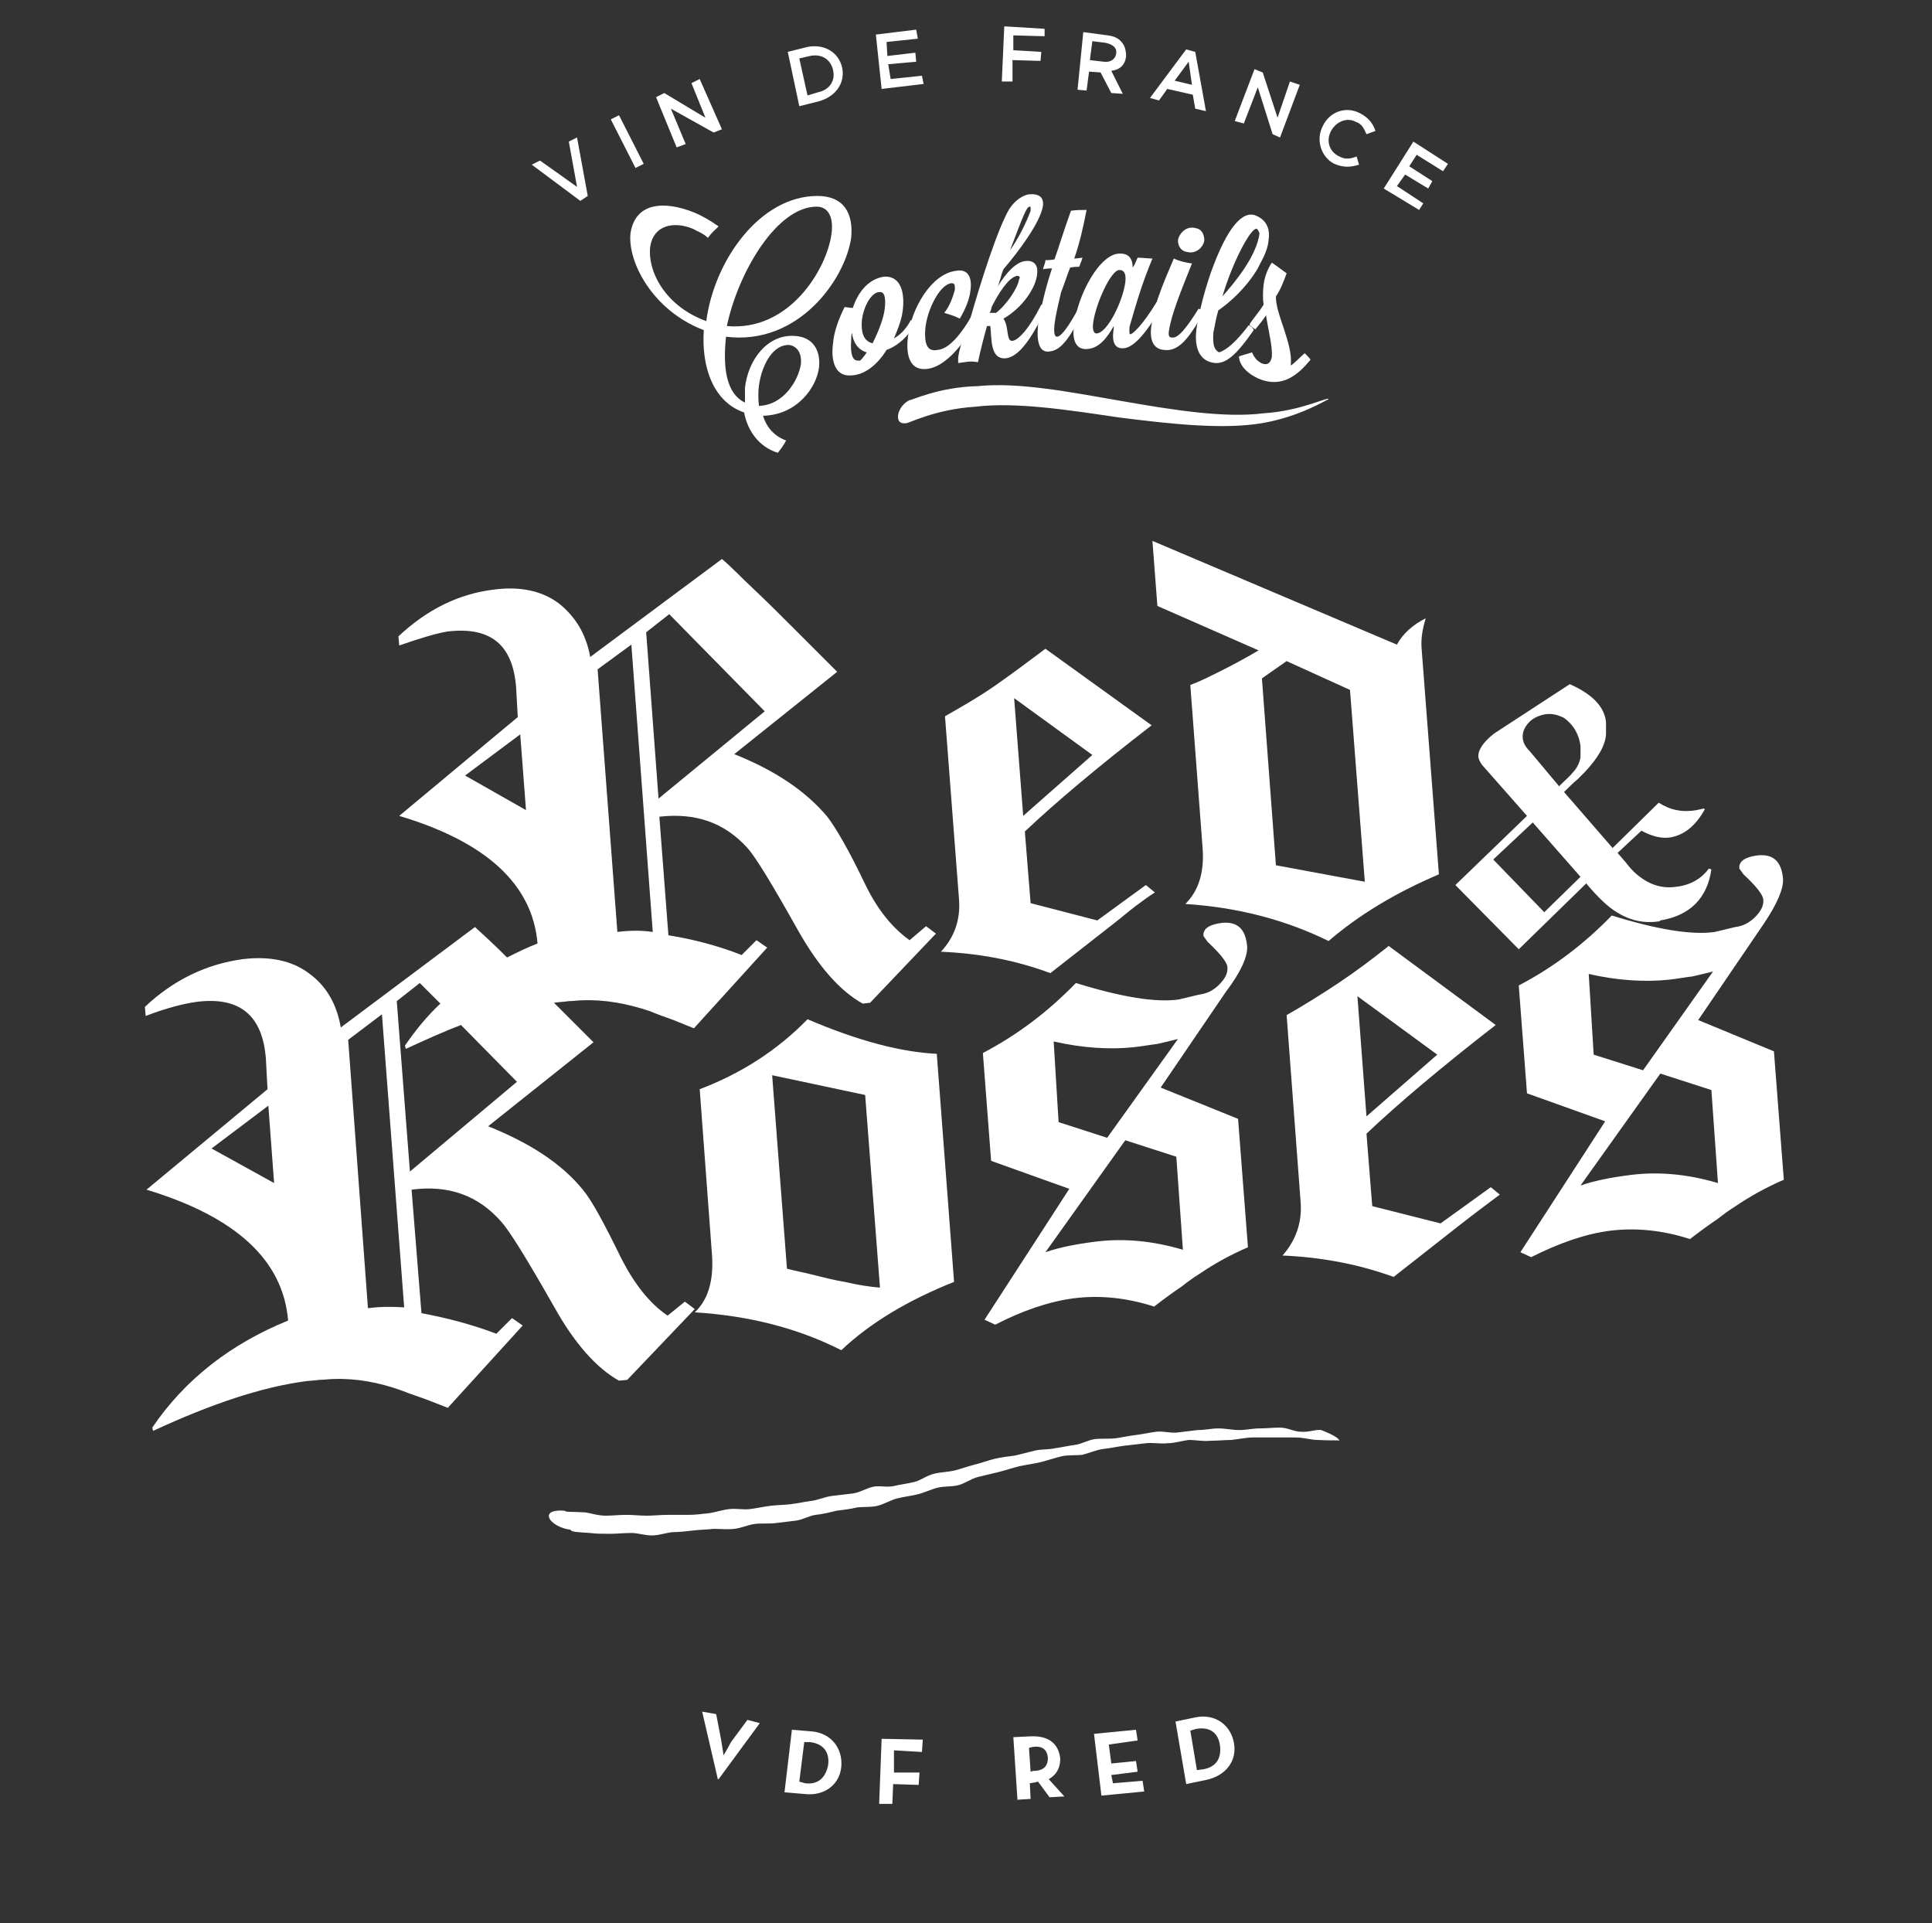
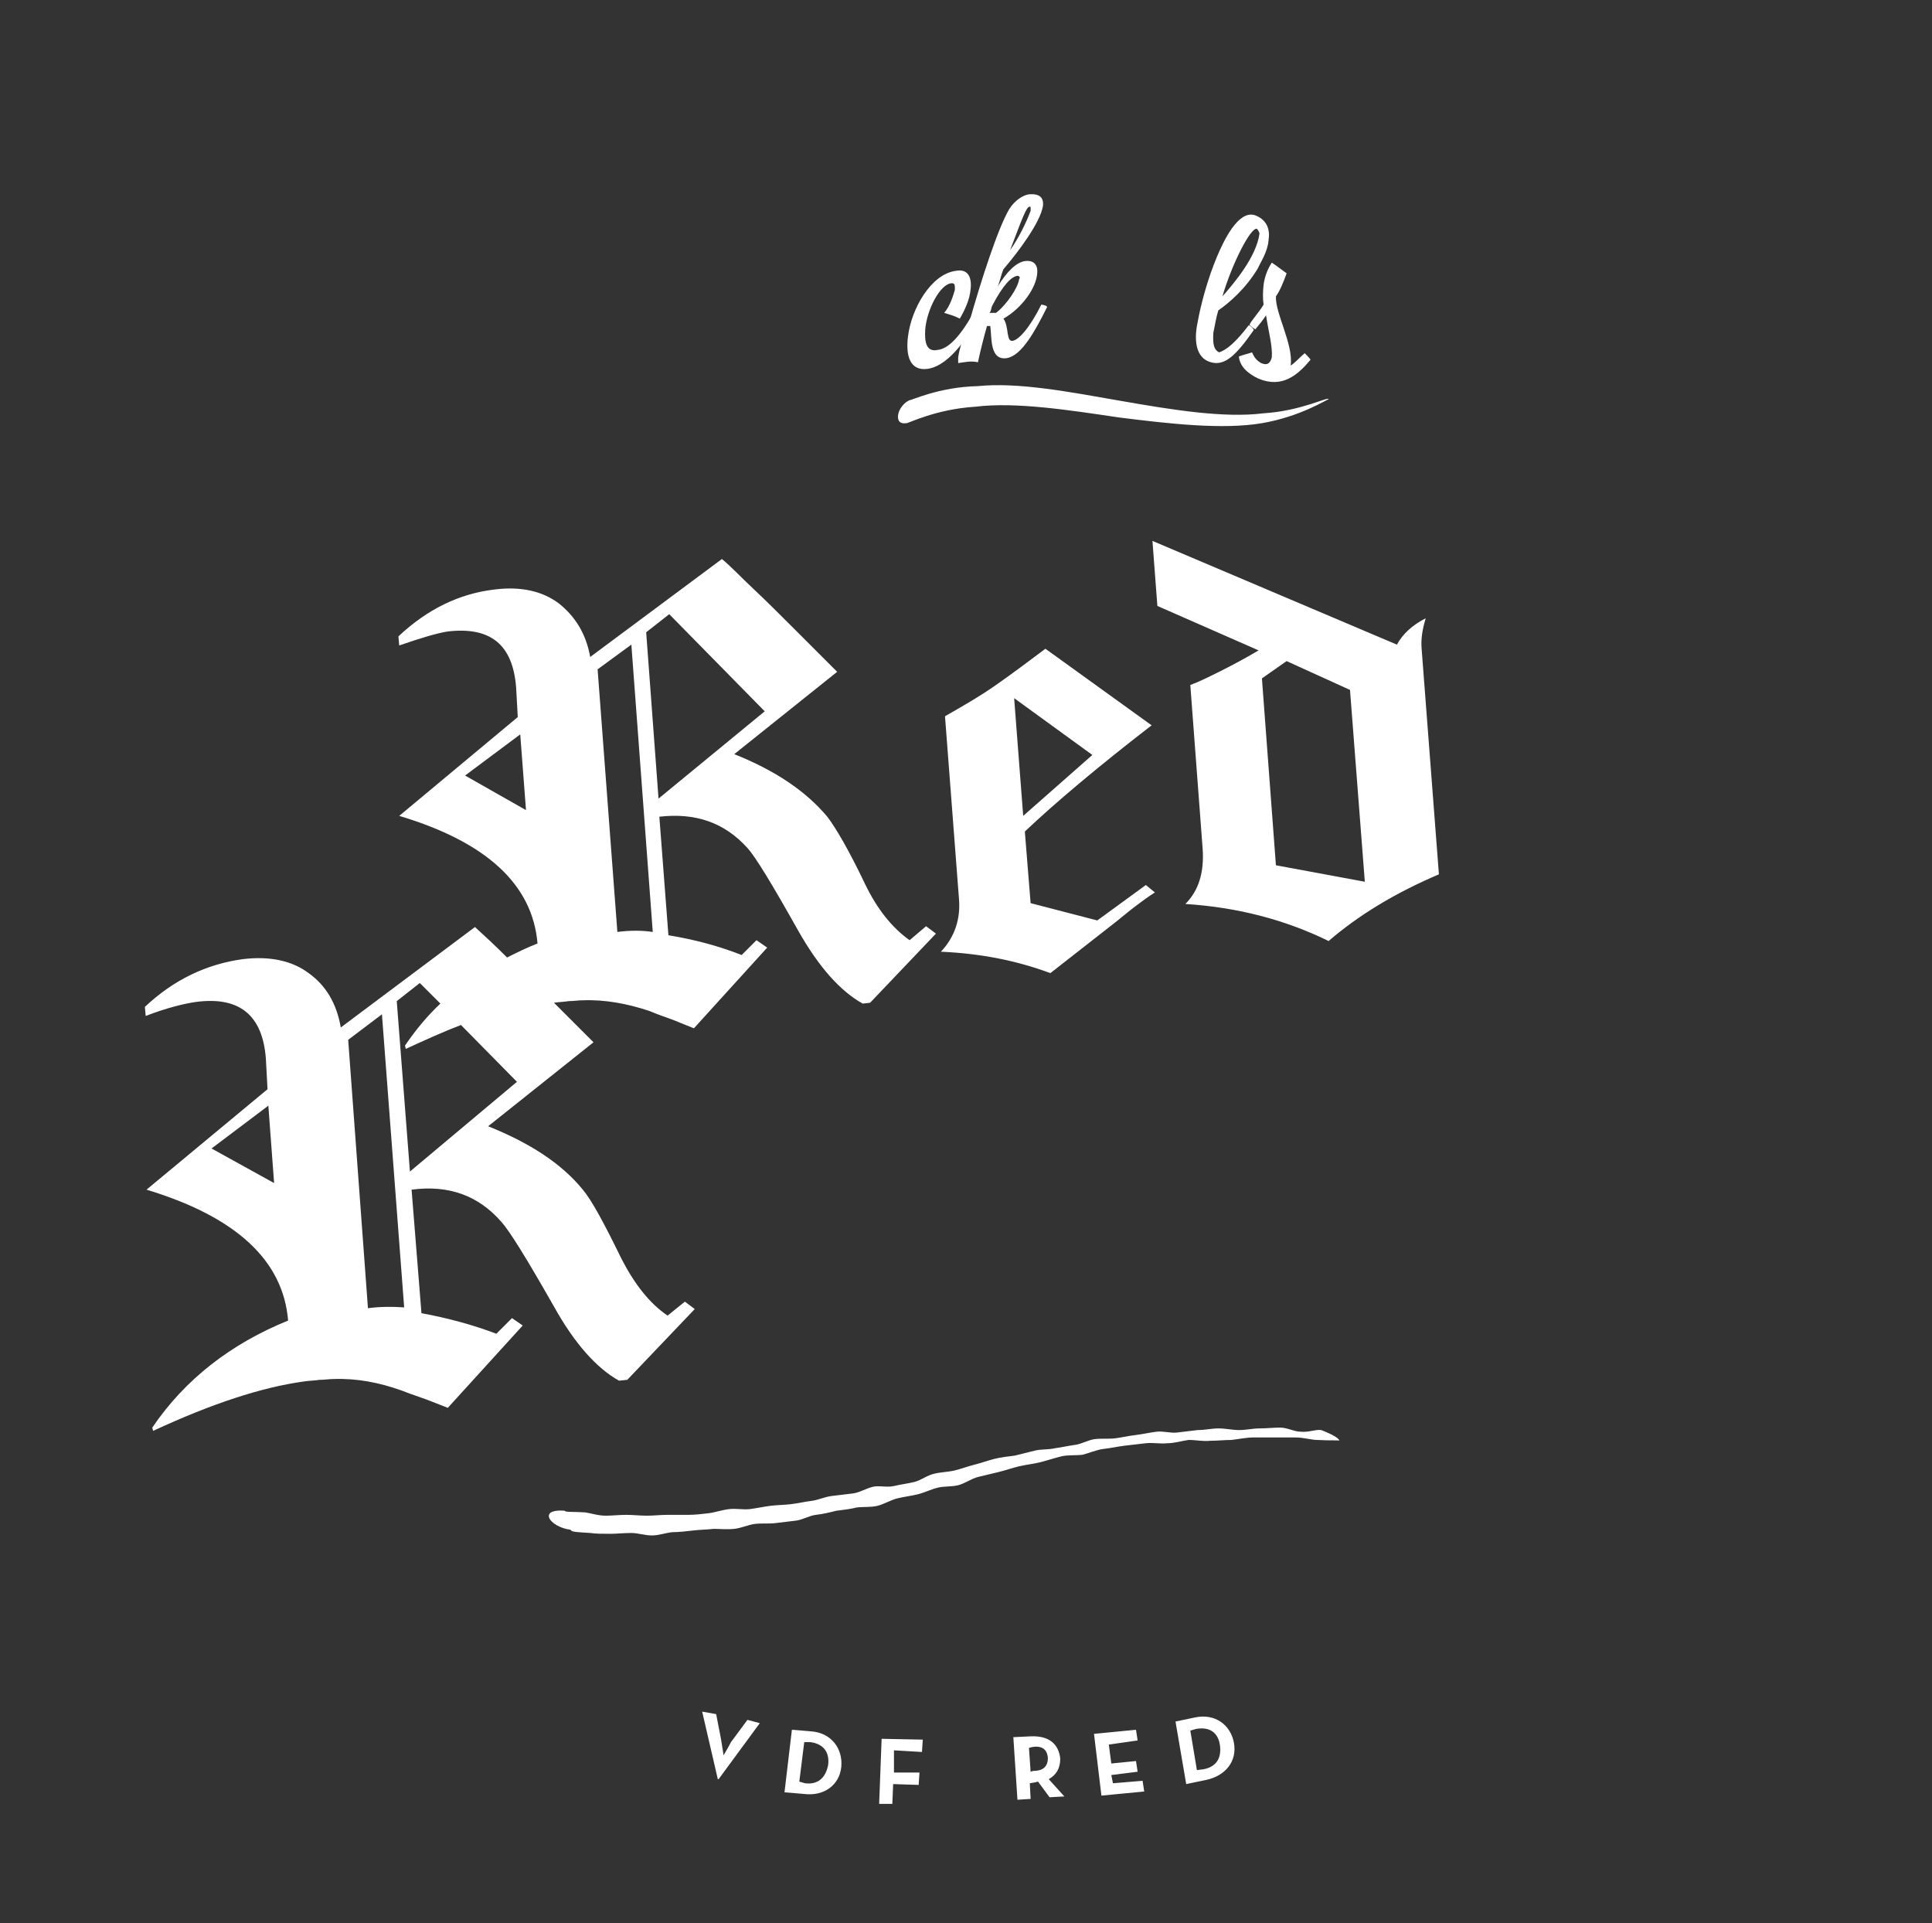
<svg xmlns="http://www.w3.org/2000/svg" enable-background="new 0 0 234.7 233.6" viewBox="0 0 234.7 233.6">
  <rect x="0" y="0" width="234.7" height="233.6" fill="#333333" stroke="none" />
  <g fill="#fff">
    <path d="m162.7 175c0-.1-1 0-2.7-.1-.7 0-1.6-.3-2.6-.3h-5.2c-.8 0-1.7.2-2.6.3-.8 0-1.7.1-2.6.1-.8.1-1.7-.1-2.6-.1-.8.1-1.7.4-2.6.4-.8.1-1.7-.1-2.6 0-.8.1-1.7.2-2.6.3-.8.1-1.7.3-2.6.4-.8.1-1.7.5-2.5.7-.8.1-1.8 0-2.6.2s-1.7.5-2.5.7-1.7.3-2.6.5c-.8.2-1.7.5-2.5.7s-1.7.4-2.5.6-1.6.8-2.4 1-1.7.1-2.5.3-1.6.6-2.4.8-1.7.3-2.5.5-1.6.7-2.4.9-1.7.1-2.5.2c-.8.2-1.7.3-2.5.4-.8.2-1.6.4-2.5.5-.8.1-1.6.6-2.4.7s-1.7.2-2.5.3-1.7 0-2.5.1-1.6.5-2.5.6-1.7 0-2.5 0c-.9.1-1.7.1-2.5.2-.9.1-1.7.2-2.5.2-.9.1-1.7.4-2.5.4-.9 0-1.7-.3-2.5-.3-.9 0-1.8.1-2.5.1-1 0-1.8 0-2.5-.1-1.5-.1-2.3-.1-2.4-.4-1.1-.1-2.4-.8-2.6-1.5s.8-.9 1.9-.8c.1.2 1 .1 2.5.2.7.1 1.5.4 2.5.4.8 0 1.6-.1 2.5-.1.8 0 1.6.1 2.5.1.8 0 1.6-.1 2.5-.1h2.5c.8 0 1.7-.1 2.5-.2s1.6-.4 2.5-.5c.8-.1 1.7.1 2.5 0s1.7-.3 2.5-.4 1.7-.1 2.5-.2 1.7-.3 2.5-.4 1.6-.5 2.5-.6c.8-.1 1.7-.2 2.5-.3s1.6-.6 2.4-.8 1.7.1 2.6-.1c.8-.2 1.7-.3 2.5-.5s1.5-.8 2.4-1c.8-.2 1.7-.2 2.5-.4s1.6-.5 2.4-.7 1.6-.5 2.4-.7 1.7-.3 2.5-.4l2.4-.6c.8-.2 1.7-.1 2.5-.3.8-.1 1.6-.3 2.4-.4s1.6-.6 2.4-.7 1.7 0 2.5-.1 1.6-.3 2.5-.4c.8-.1 1.7-.3 2.5-.4s1.7.2 2.5.1 1.7-.2 2.5-.3c.9 0 1.7-.2 2.5-.2.9 0 1.7.2 2.5.2.9 0 1.7-.2 2.5-.2.9 0 1.7-.1 2.5-.1.9 0 1.7.5 2.5.5 1 .1 1.8-.3 2.5-.2 1.3.5 2.2 1 2.2 1.3m-35.1-56.8 7.8-6.1c.9-.7 1.7-1.4 2.5-2s1.6-1.2 2.4-1.7l-1.1-.9-5.9 4.3-8.1-2.1-.7-8.7c3.7-3.5 8.8-7.8 15.4-12.9l-12.9-9.3c-2 1.5-4 3-6 4.4s-4.1 2.6-6.2 3.8l1.7 22.2c.2 2.4-.5 4.6-2.2 6.4 4.6.2 9 1 13.3 2.6m5.1-26.5-8.4 7.4-1.1-14.3zm20.2-12.7c-1.7 1-3.2 1.8-4.6 2.5s-2.6 1.3-3.7 1.7l1.5 19.9c.2 2.9-.5 5.1-2.1 6.7 6.3.4 12.1 1.9 17.4 4.5 3.6-3.1 8-5.8 13.4-8.1l-2.1-27.4c-.1-1.2.1-2.4.5-3.7-1.6.8-2.8 1.9-3.5 3.2l-29.7-12.6.6 7.9zm3.4 1.3 7.7 3.5 1.8 23.3-10.8-2-1.7-22.7s3-2.1 3-2.1zm-75.2 79.5c-2.2-1.5-4-3.8-5.6-6.9-2.1-4.3-3.6-7.1-4.7-8.4-2.6-3.2-6.5-5.7-11.5-7.7l12.8-10.2-4.8-4.8c.6-.1 1.2-.1 1.8-.2.6 0 1.1-.1 1.7-.1 2.7-.1 5.4.4 8.1 1.3.5.2 1.2.5 2.1.8s2 .8 3.3 1.3l8.9-9.8-1.3-.9-1.8 1.8c-2.8-1.1-5.8-1.9-8.9-2.4l-1.1-14.4c4.4-.5 7.9.7 10.7 3.8 1 1.1 3 4.4 6.2 10.1 2.5 4.4 5.1 7.3 7.8 8.8l.9-.1 8-8.4-1.2-.9-2 1.7c-2.1-1.5-3.9-3.7-5.4-6.8-2-4.2-3.6-6.9-4.6-8.2-2.6-3.1-6.3-5.6-11.3-7.6l12.5-10-5.2-5.2c-1.8-1.8-3.5-3.5-5-4.9s-2.7-2.7-3.8-3.6l-16 11.9c-.5-2.8-1.8-4.9-3.8-6.5-2-1.5-4.6-2.1-7.8-1.7-4.3.5-8.2 2.4-11.7 5.7l.1 1.1c2.6-.9 4.6-1.5 5.9-1.7 5.2-.6 7.9 1.6 8.3 6.8l.2 3.6-14.4 12c10.7 3.2 16.2 8.4 16.8 15.5-1.3.5-2.5 1.1-3.7 1.7-1.5-1.5-2.8-2.7-3.9-3.7l-16.3 12.2c-.5-2.9-1.8-5.1-3.9-6.6-2-1.5-4.7-2.1-8-1.7-4.4.6-8.4 2.5-11.9 5.8l.1 1.1c2.6-1 4.7-1.5 6.1-1.7 5.3-.7 8.1 1.6 8.5 6.9l.2 3.7-14.7 12.2c10.9 3.3 16.6 8.6 17.2 15.9-6.9 2.8-12.5 7.1-16.5 13l.1.4c7.1-3.3 13.2-5.3 18.3-6 .6-.1 1.3-.1 1.9-.2.6 0 1.2-.1 1.7-.1 2.8-.1 5.5.4 8.3 1.4.5.2 1.3.5 2.2.8s2.1.8 3.4 1.3l9.1-10-1.3-.9-1.9 1.9c-2.9-1.1-5.9-1.9-9.1-2.5l-1.2-15c4.5-.6 8.1.7 10.9 3.9 1 1.1 3.1 4.5 6.4 10.3 2.5 4.5 5.2 7.5 7.9 9l1-.1 8.2-8.6-1.2-.9zm.2-85.2 11.6 11.8-12.9 10.6-1.5-20.2zm-4.6 3.7 2.6 34.9c-1.3-.2-2.8-.2-4.3 0l-2.4-31.9s4.1-3 4.1-3zm-20.2 15.9 6.7-5 .7 9.2zm-30.8 45.3 6.9-5.2.7 9.4s-7.6-4.2-7.6-4.2zm19 19.4-2.4-32.6 4.1-3.1 2.7 35.6c-1.4-.1-2.9-.1-4.4.1m5.1-16.6-1.6-20.7 2.8-2.2 2.5 2.5c-1.6 1.5-3 3.2-4.3 5.1l.1.4c2.4-1.1 4.6-2.1 6.7-2.9l6.8 6.9z" />
-     <path d="m98.1 123.8c-3.7 3.8-8.1 6.6-13.1 8.5l1.5 20.2c.2 3.1-.5 5.4-2.1 6.9 6.5.4 12.5 1.9 17.8 4.6 3.6-3.4 8.2-6.1 13.7-8.3l-2.1-27.7c-4.2-.2-9.4-1.5-15.7-4.2m4.5 31.9c-1.2-.2-2.4-.5-3.6-.8-1.1-.3-2.3-.5-3.4-.8l-1.8-23.5 11.3 2.4 1.8 23.4c-1.2-.1-2.6-.3-4.3-.7m48.9-40.8c-.2-2.1-1.2-3-3.1-2.8-1.5.2-2.3.7-2.2 1.6l.5.7c1.5 1.4 2.3 2.4 2.4 3 .1.8-.3 1.5-1 2.2s-1.5 1.1-2.4 1.2l-2.5.6c-2.8.4-7-.3-12.5-2-3.4 3.5-7.1 6.3-11.3 8.5l1 13.1 9.5 3.4-10.3 15.9 1.3.6c3.3-1.7 6.5-2.8 9.5-3.2 3.1-.4 6.4-.1 9.8 1 1.3-1 2.4-1.8 3.3-2.4.9-.7 1.6-1.2 2.1-1.5 1.9-1.3 3.9-2.4 6-3.3l-1.2-15.6-9.4-3.8 7.9-11.6c1.9-2.5 2.7-4.4 2.6-5.6m-8.6 25.6.8 11.3c-3.7-1.1-7.2-1.4-10.5-1-2.4.3-4.5.7-6.2 1.3l9.7-13.6zm-8.4-2.3-5.9-1.9-.6-9.8c3.5.8 6.8 1 9.7.7 1-.1 2-.3 2.9-.4.9-.2 1.7-.4 2.5-.6zm34.2-23.3c-2 1.6-4 3.1-6.1 4.5s-4.2 2.7-6.3 3.9l1.7 22.7c.2 2.5-.6 4.7-2.2 6.5 4.6.2 9.1 1 13.5 2.6l7.9-6.2c.9-.7 1.8-1.4 2.6-2l2.4-1.8-1.1-.9-6.1 4.4-8.3-2.1-.7-8.8c3.8-3.6 9-8 15.7-13.2zm-2.7 20.7-1.1-14.6 9.7 7.1zm40.3-11.7 7.9-11.6c1.7-2.5 2.5-4.4 2.4-5.6-.2-2.1-1.2-3-3.1-2.8-1.5.2-2.3.7-2.2 1.6l.5.7c1.5 1.4 2.3 2.4 2.4 3 .1.8-.3 1.5-1 2.2s-1.5 1.1-2.4 1.2l-2.5.6c-2.8.4-7-.3-12.5-2-3.4 3.5-7.1 6.3-11.3 8.5l1 13.1 9.5 3.4-10.3 15.9 1.3.6c3.4-1.7 6.5-2.8 9.5-3.2 3.1-.4 6.4-.1 9.8 1 1.3-1 2.4-1.8 3.3-2.4.9-.7 1.6-1.2 2.1-1.5 1.9-1.3 3.9-2.4 6-3.3l-1.2-15.6s-9.2-3.8-9.2-3.8zm-12.7 4.2-.6-9.8c3.5.8 6.8 1 9.7.7 1-.1 2-.3 2.9-.4.9-.2 1.7-.4 2.5-.6l-8.5 12zm4.6 14.6c-2.4.3-4.5.7-6.2 1.3l9.7-13.6 6.2 2 .8 11.3c-3.7-1.1-7.2-1.4-10.5-1" />
-     <path d="m184.5 115.3 8.2-8c1.4 1.7 2.7 2.9 3.7 3.5 1.6 1 3.3 1.4 5.2 1.1l.1-.1c3.6-.6 5.7-2.7 6.2-6.2l-.3-.1c-.9 1.2-2.2 2-3.9 2.2-1.9.3-3.6-.3-5.2-1.8-.2-.2-.5-.5-.8-.9s-.7-.8-1.2-1.4l2.9-2.7c1.3.7 2.5 1 3.6.8 1.6-.3 3-1.4 4.1-3.4l-.1-.1-.9.2c-1.7.3-3.2 0-4.6-.9l-5.6 5.5-5.9-6.8c.6-.6 1.1-1.1 1.6-1.5l.9-.9c1.6-1.7 2.5-3.2 2.6-4.6v-1.5c-.2-1.9-1.7-3.4-4.4-4.6l-9.2 6c-1.4 1.1-2 2.1-1.9 2.9.1.4.3.8.7 1.2l5.2 5.9-8.7 8.4zm.5-25.5c-.1-.7.1-1.3.6-1.9s1.1-.9 1.9-1.1c.9-.2 1.7 0 2.5.4 1.1.8 1.8 1.9 2 3.4v1.4c-.1.6-.4 1.3-1 1.9-.2.3-.8.8-1.6 1.6l-3.6-4.3c-.5-.5-.7-.9-.8-1.4m1.2 10.1 5.8 6.6-4.4 4.3-6.2-6.4zm-121.6-79.9 1-.5 4.5 3.2-1-5.5 1-.5 1.3 7.1-.9.6s-5.9-4.4-5.9-4.4zm9.6-5.5 1-.5 3 5.9-1 .5zm5.5-2.7 1-.5 5 3-1.7-4.2 1-.5 2.7 6.1-1 .4-5.2-2.9 1.8 4.3-1.1.4s-2.5-6.1-2.5-6.1zm16-5.5 2.4-.6c2.1-.4 3.8.7 4.2 2.5s-.7 3.5-2.8 4.1l-2.4.6s-1.4-6.6-1.4-6.6zm3.7 4.9c1.4-.3 2.1-1.4 1.8-2.7s-1.4-2-2.8-1.7l-1.3.3 1 4.5s1.3-.4 1.3-.4zm7-7 4.9-.6.2 1.1-3.8.4.1 1.7 3.4-.4.1 1.1-3.4.3.3 1.8 3.8-.4.2 1-5.1.6s-.7-6.6-.7-6.6zm15.6-1 4.9.3v.9l-3.8-.1v1.8l3.4.2-.1 1.1-3.4-.1v2.6h-1.3s.3-6.7.3-6.7zm9.6.7 3 .4c.8.1 1.4.4 1.8 1 .3.4.4 1 .4 1.5-.1 1.1-.8 1.7-1.8 1.8l1.4 2.8-1.4-.1-1.3-2.5-1.4-.1-.3 2.3-1.1-.1zm2.5 3.6c.8.1 1.4-.3 1.5-1s-.4-1.1-1.3-1.3l-1.6-.2-.3 2.3zm10-1.5 1.1.3 1.3 7.2-1.3-.3-.3-1.7-3.1-.7-1 1.4-1.1-.3zm.7 4.3-.4-2.8-1.7 2.3zm7.6-1.9 1 .4 1.8 5.5 1.5-4.4 1.2.4-2.4 6.4-.9-.4-1.8-5.7-1.7 4.4-1.1-.3zm8.3 6.9c.8-1.7 2.8-2.5 4.6-1.5 1.1.6 1.5 1.3 1.8 2.1l-1.1.4c-.3-.7-.6-1.3-1.3-1.5-1.1-.6-2.4 0-3 1.1s-.3 2.5 1 3.1c.7.4 1.4.3 2.1 0l.3 1c-1 .3-1.8.4-3-.1-1.6-.8-2.3-2.9-1.4-4.6m11 1.9 4.2 2.7-.6.9-3.2-2-.9 1.4 2.8 1.8-.5.9-2.8-1.7-1 1.4 3.2 2.1-.5.8-4.3-2.6zm-85.7 11.7c-.6-.6-1.3-.8-1.8-1.1-2.4-1-4.8-.4-5.2 2.1-.4 3 1.8 7.3 6.8 9.1 1-7.5 6.6-15.2 13.5-15.2 3.2 0 4.4 2.1 4.1 5.1-.7 4.9-6.3 13.1-15.2 12-.4 3.7 0 6.9 2.3 8v-1.8c.4-3.5 2.8-6.5 6-6.3 2.3.1 3.2 1.8 3 3.8-.3 2.5-2.7 5.8-6.8 5.9.4 1.4 1.4 2.5 2.8 3-.3.6-.7 1.1-1 1.5-2.3-.7-3.7-2.7-4.1-4.9-3.8-1.3-5.2-5.6-4.9-10-6.3-2.4-9.3-8.4-8.9-11.8.6-3.8 4.2-3.9 7.7-2.5 1 .4 2 1 3 1.7-.4.4-.9.8-1.3 1.4m2.3 10.7c7.6.7 12.1-6.9 12.7-11.1.3-2-.3-3.4-1.8-3.4-4.8 0-9.5 7.9-10.9 14.5m3.9 7.2c-.1.8-.1 1.7 0 2.5 3-.1 4.8-3.1 5.1-5.1.1-1.1-.3-2.1-1.4-2.3-1.9-.1-3.3 2.2-3.7 4.9m19-7.5c-.8 1.5-2.1 2.7-3.5 3.2-1.1 1.8-2.7 3.1-4.4 3.1-1.8.1-2.4-1.7-2.1-3.9.1-1.4.7-3 1.4-4.4.3 0 .6.1 1 .1.6-1.8 1.8-3.5 3.8-3.8 1.8-.1 2.5 1.5 2.3 3.8-.1 1.3-.6 2.5-1.1 3.7.7-.4 1.4-1 2.1-2.3-.1.2.5.4.5.5m-5.9 3.5c-1.1-.3-1.7-1.3-1.8-2.4-.1.4-.1.7-.1 1-.1 1.4.1 2.4.8 2.4h.3c.1-.1.4-.4.8-1m-.6-3.9c-.1 1.3.1 2.5 1.3 2.8.7-1.4 1.4-3.1 1.5-4.4.1-1.1 0-2-.8-1.8h-.1c-.9.3-1.7 1.8-1.9 3.4" />
    <path d="m114.7 38c.7-.8 1.1-2.1 1.3-2.8 0-.6 0-.8-.4-.8-1.4.1-3 3.2-3.2 5.6-.1 1.5.1 2.8 1.5 2.5 1.3-.1 2.8-1.7 4.4-4.6.1 0 .7.1.7.3-1 2.1-3.5 6.2-6.3 6.6-2.1.3-2.7-1.5-2.4-3.9.4-3.4 2.8-7.6 5.8-8 1.5-.3 2 .8 1.8 2.3-.1 1.1-.6 2.3-1.3 3.5-.8-.4-1.3-.5-1.9-.7" />
    <path d="m116.4 44.1v-.7c.3-2 1.3-4.1 1.3-4.1 1.5-5.3 3.5-11.5 4.9-13.9.7-1.1 1.7-1.7 2.4-1.8 1.3-.1 1.8.4 1.7 1.4-.3 2-3 5.6-4.8 7.7-.3.7-.4 1.4-.7 2.1 1.1-1.8 2.3-3 3.4-3.1s1.5.6 1.4 1.5c-.1 1.7-1.8 4.2-4.1 5.5.7 1 .3 2.8 1.1 2.7.7-.1 2-1.4 3.5-4.4.1 0 .7.1.7.3-1.5 3-3.1 5.9-4.9 6.2-2.1.3-1.8-2.5-2-3.9h-.4c-.4 1.4-.8 3-1.1 4.4-.9-.2-1.6 0-2.4.1m7.2-10.6c-.7.1-1.7 1-3.1 3.7-.1.3-.1.6-.3.8h.8c1.3-1 2.7-3.1 2.8-4.1.2-.2 0-.4-.2-.4zm1.6-8.1c0-.3 0-.3-.1-.3-.4 0-.8 1.1-2.4 5.3 1-1.4 2-3.4 2.5-4.8z" />
-     <path d="m132 25.5c-.4 2-.8 3.9-1.5 5.9.4 0 .8-.1 1-.1-.1.4-.3.8-.4 1.1-.1 0-.6 0-1.1.1-.4 1-.7 2-1.1 3-.4 1.7-.7 3-.8 3.9-.1 1 0 1.5.3 1.5.7 0 2.1-2.4 3.1-4.4.1 0 .7.1.7.3-2.1 3.9-3.1 5.8-4.8 5.9-1.1.1-1.5-1.1-1.3-3.2.3-1.8.8-4.2 1.7-6.9-.6 0-1.1.1-1.1.1.1-.4.3-.8.3-1.1.1 0 .7 0 1.1-.1.6-1.7 1.1-3.4 2-5.9.6-.1 1.2-.1 1.9-.1" />
-     <path d="m138.2 31.3c.6 0 1.3.1 1.8.1-1.3 3.1-2 5.6-2.7 8-.1.3-.1.4-.1.6 0 .4 0 .6.1.6.3 0 1.5-1.1 3.2-3.9.1 0 .7.3.7.4-2.1 3.7-3.7 5.3-4.9 5.2-.8 0-1.3-.7-1-2.4v-.3c-.8 1.4-1.8 2.8-3.4 2.8-1.3 0-1.7-1.3-1.4-3 .4-3.5 3.1-8.7 5.6-8.6 1 0 1.5.6 1.5 1.7.3-.4.4-.8.6-1.2m-5.4 7.9c-.1.7 0 1.3.4 1.3 1.3 0 3.2-3.9 3.5-6.2.1-.8 0-1.5-.7-1.5-1-.1-2.9 4.1-3.2 6.4" />
-     <path d="m144.8 32c-1.4 3.5-2.5 6.2-2.8 8.2-.1.7.1.8.4.8.7.1 1.7-1.1 3.2-3.5.1 0 .7.3.7.4-1.5 2.4-2.8 4.9-4.9 4.6-1.4-.1-1.8-1.4-1.5-3.1.3-2.7 2-6.3 2.7-8 .6.3 1.4.5 2.2.6m-1.7-2.8c.1-.8 1-1.8 2.1-1.5.8.1 1.1.8 1.1 1.5-.1.8-1 1.7-2.1 1.4-.8-.1-1.1-.8-1.1-1.4" />
    <path d="m151.7 39.5c.1 0 .6.4.6.6-2.1 3-3.5 4.4-5.2 3.9-1.5-.4-2.1-2-1.7-4.4.3-1.7.8-3.9 1.7-6.5 2-5.6 3.9-7.6 5.5-6.9 1.4.6 1.7 1.8 1.5 3-.1 1.4-1 2.7-1.3 3.4-1.5 2.5-3.5 4.2-4.8 5.1-.3 1-.4 1.8-.6 2.7-.1 1.5.1 2.1.7 2.4.9-.3 2-1.2 3.6-3.3m1-11.7c-.7-.3-3 4.1-4.2 8.2 1.5-1.7 4.1-4.8 4.5-7.6 0-.2-.2-.5-.3-.6" />
    <path d="m152.1 42.8c.3.7.6 1 1.1 1.3.7.3 1.1.1 1.3-.7.1-1.4-.4-3.1-.7-5.1-.4.6-.8 1.1-1.3 1.7 0 0-.7-.4-.7-.6.4-.7 1.1-1.4 1.7-2.4-.1-.7-.1-1.5 0-2.4.1-.8.4-1.8 1-2.7.6.4 1.1.8 1.8 1.3-.4 1.1-.8 2.1-1.3 2.8-.1 2 2.1 5.8 1.8 8.3v.1c.6-.4 1.1-1 1.7-1.5.1.1.7.7.7.8-1.5 1.8-3.4 3.5-6.3 2.3-1.3-.6-2.3-1.5-2.4-2.7.5-.2 1-.3 1.6-.5m9.3 5.7c0-.4-3.2 1.4-7.9 1.7-4.8.6-11-.4-17.3-1.5s-12.5-2.3-17.4-1.8c-4.8.1-8.2 1.8-8.3 1.7-.7.3-1.3 1.1-1.4 1.8-.1.8.3 1.1 1 1 .1.1 3.5-1.7 8.4-2 4.9-.6 11.3.4 17.4 1.3 6.3.8 12.7 1.5 17.4.7s7.9-2.9 8.1-2.9m-76.1 159.4 1.7.3.6 3.1.3 1.9s.6-1 .9-1.6l2-2.7 1.5.4-5 6.8h-.1zm10.9 2.2 2.4.2c2.4.2 3.8 2.1 3.6 4.3s-2.1 3.6-4.5 3.3l-2.4-.2zm1.6 6.5c1.6.2 2.5-.7 2.8-2.2.2-1.5-.5-2.6-2.2-2.8h-.7l-.6 4.8s.7.2.7.2zm9.3-5.4 5 .1-.1 1.5-3.4-.2v2.7h3.1l-.1 1.5-3.1-.1-.1 2.4h-1.6s.3-7.9.3-7.9zm25.8-.6 5.1-.5.2 1.3-3.5.5.3 2.3 3-.3.2 1.3-3.2.4.2 1 3.6-.3.2 1.3-5.2.5zm-3.6 7.6-1.8.1-1.4-1.9c-.1 0-.3.1-.4.1l-.6.1.1 1.9-1.6.1-.5-7.6 2.1-.1c2.2-.1 3.4.9 3.6 2.7 0 1.2-.5 2-1.4 2.5zm-3.8-3.1c1.3 0 1.8-.6 1.8-1.6-.1-1-.7-1.5-1.9-1.3l-.4.1.2 2.9zm17.3-6 2.4-.5c2.4-.5 4.3.9 4.7 3.1s-1 4-3.4 4.5l-2.4.5zm3.4 5.8c1.6-.3 2.2-1.4 2-2.9s-1.2-2.3-2.9-2l-.7.2.8 4.8z" />
  </g>
</svg>